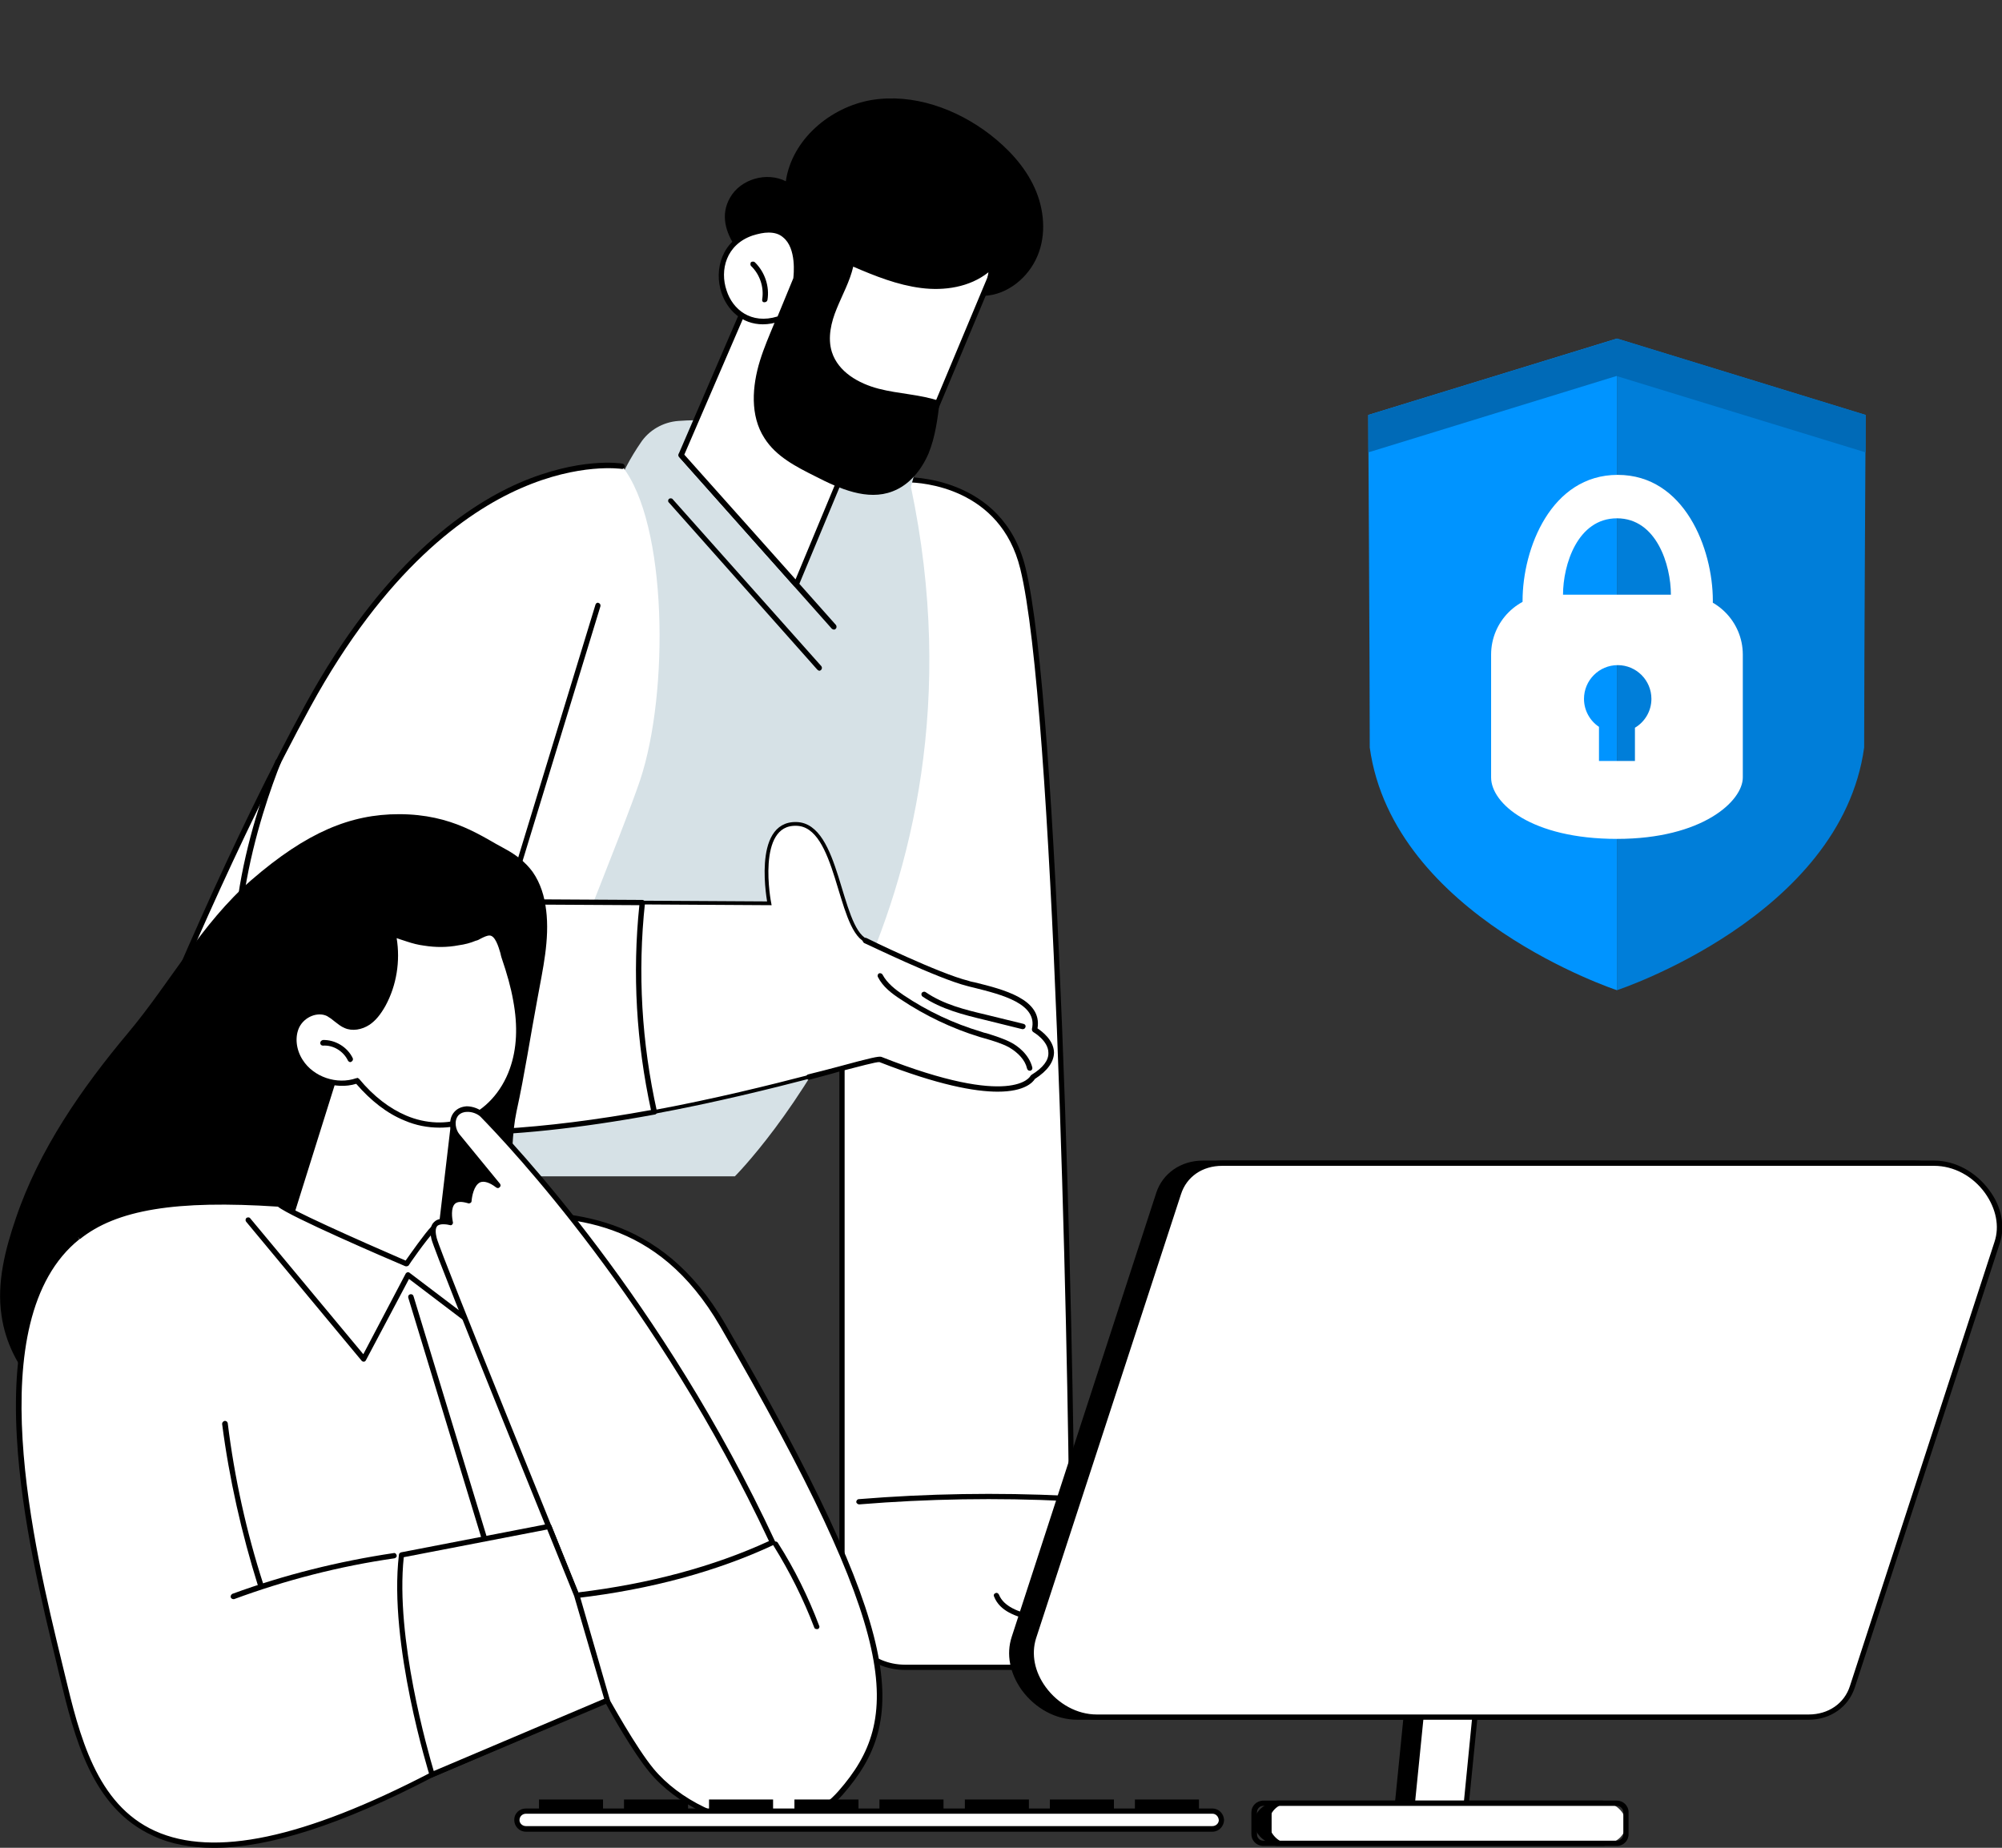
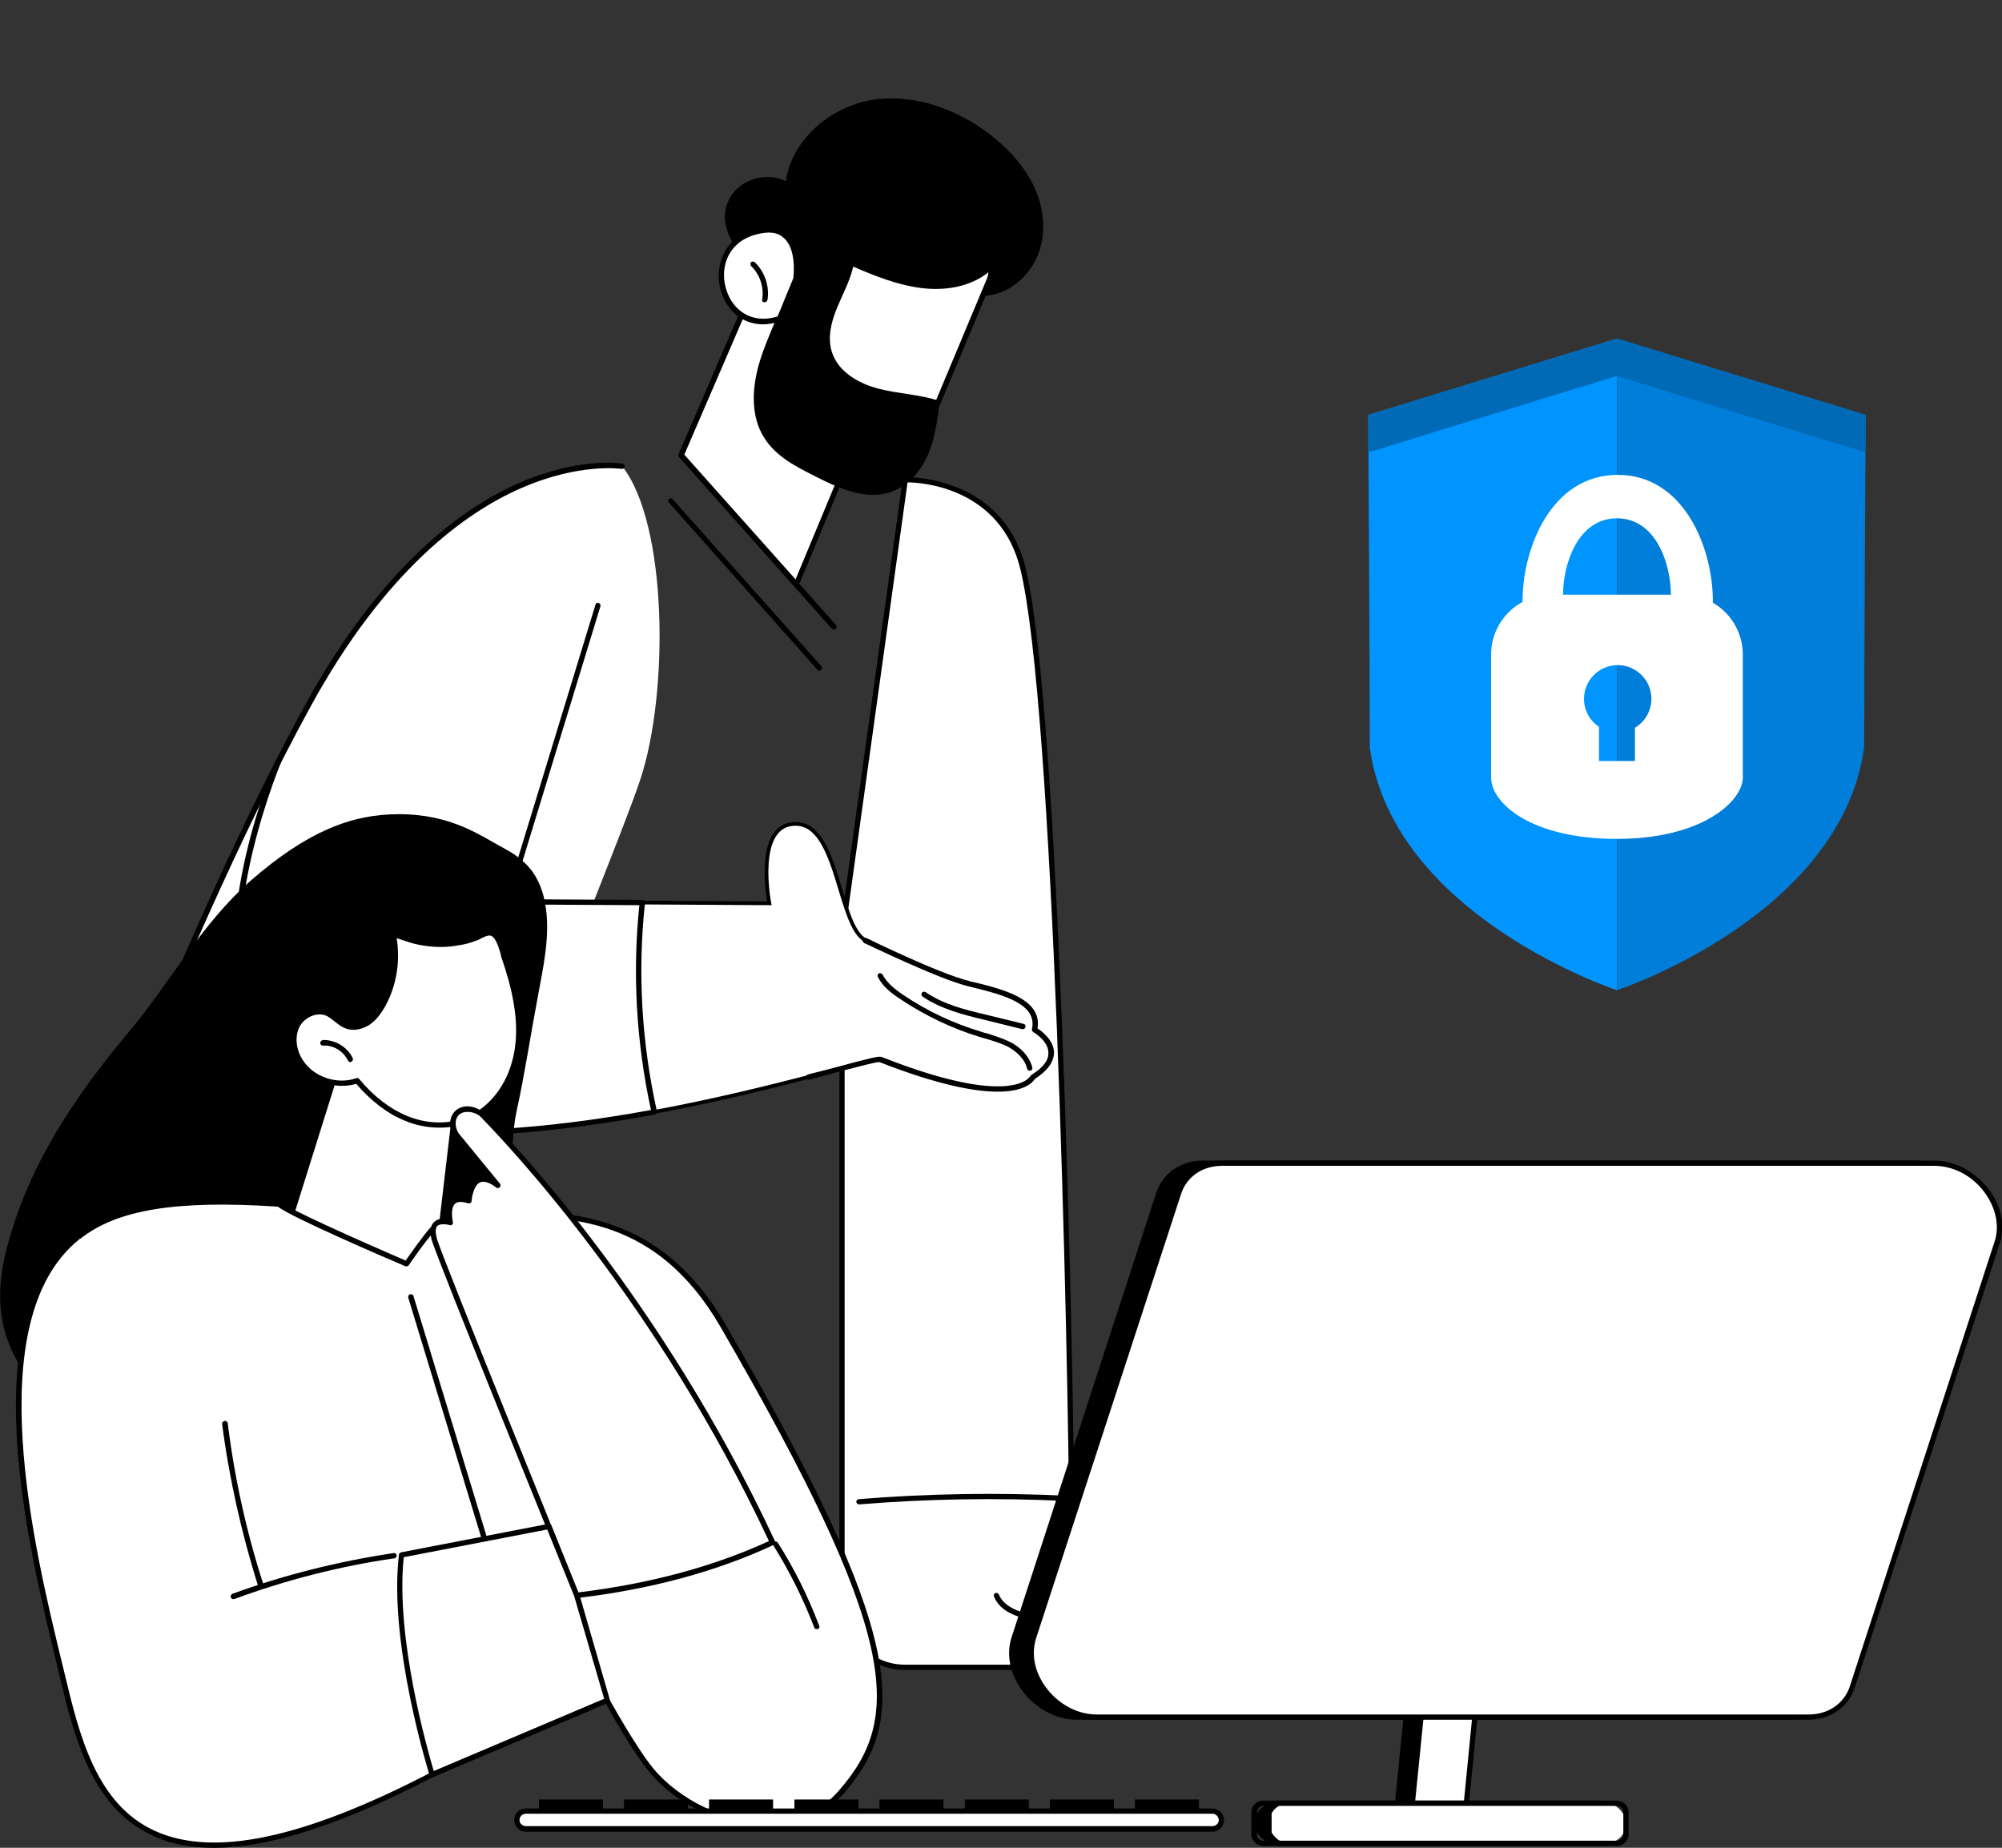
<svg xmlns="http://www.w3.org/2000/svg" id="a" viewBox="0 0 534.5 493.4">
  <rect x="0" y="0" width="534.5" height="493.4" fill="#333333" stroke="none" />
  <defs>
    <clipPath id="ClipPath-1">
      <rect class="d" width="339.1" height="458.7" fill="none" transform="translate(348.2,458.7) rotate(180) translate(4.5,0)" />
    </clipPath>
  </defs>
  <style>
@keyframes b_t { 0% { transform: translate(431.7px,177.4px) scale(.4,.4) translate(-166px,-217.5px); animation-timing-function: cubic-bezier(.4,0,.6,1); } 46.667% { transform: translate(431.7px,211.6px) scale(.4,.4) translate(-166px,-217.5px); animation-timing-function: cubic-bezier(.4,0,.6,1); } 100% { transform: translate(431.7px,177.4px) scale(.4,.4) translate(-166px,-217.5px); } }
</style>
  <g class="h" clip-path="url(#ClipPath-1)">
    <path class="e" d="M241.7 128.1c0 0 25.4-1 31.4 23.6c9.1 37.1 12.8 209.2 13.1 259.7c.1 6.8 7.8 12.2 14.6 12.2c15.1 .1 35.9 0 35.7 21.6h-94.9c-9.3 0-16.8-7.5-16.8-16.8v-178.7l16.9-121.6Z" fill="#fff" />
    <path d="M336.5 445.9h-94.9c-9.7 0-17.5-7.8-17.5-17.5v-178.7c0 0 0-0.1 0-0.1l16.9-121.6c0-0.4 .3-0.6 .7-0.6c.2 0 26-0.7 32.1 24.2c8.9 36.2 12.8 205.5 13.1 259.8c.1 6.4 7.5 11.5 13.9 11.5h.5c10.5 .1 23.6 .2 30.7 7.4c3.5 3.6 5.2 8.6 5.2 14.9c0 .4-0.3 .7-0.7 .7Zm-111-196.2v178.7c0 8.9 7.2 16.1 16.1 16.1h94.2c-0.1-5.7-1.6-10-4.8-13.2c-6.7-6.8-19.5-6.9-29.7-6.9l-0.5-0.1c-7.1 0-15.3-5.6-15.3-12.9c-0.3-54.2-4.2-223.4-13.1-259.5c-5.3-21.7-26.3-23.1-30.1-23.1l-16.8 120.9Z" />
    <path d="M298 445.5c-0.1 0-0.2 0-0.3 0c-0.3-0.2-0.5-0.6-0.3-1c1-2.1-0.3-4.6-2-6c-1.9-1.5-4.5-2.1-6.8-2.7l-12.9-3.1c-4.5-1-8.8-2.5-10.3-6.4c-0.2-0.4 0-0.8 .4-0.9c.3-0.2 .7 0 .9 .4c1.3 3.2 5.2 4.6 9.3 5.6l12.9 3c2.5 .6 5.2 1.3 7.4 3c2.2 1.7 3.7 4.9 2.4 7.7c-0.1 .3-0.4 .4-0.6 .4Z" />
    <path d="M229.4 401.7c-0.4 0-0.7-0.3-0.8-0.6c0-0.4 .3-0.8 .7-0.8c18.4-1.5 37-1.8 55.5-0.9c.3 0 .7 .4 .6 .8c0 .4-0.3 .7-0.7 .6c-18.4-0.9-37-0.6-55.3 .9c0 0 0 0 0 0Z" />
-     <path class="g" d="M97 314.1h99.2c0 0 70.9-70.7 47-184.1l2.3-8.5c0 0-40.7-10.9-64.4-9.1c-4.1 .3-7.9 2.5-10.1 5.9c-2.4 3.5-5.3 8.5-6.8 13.6c-2.7 9.5-67.2 182.2-67.2 182.2Z" fill="#d6e1e6" />
    <path class="e" d="M81.1 431.3c0 0 82.1-199.6 89.8-223c7.8-23.4 7.3-68.6-4.8-83.8c0 0-44.9-7.4-83.8 63.8c-39 71.2-76.1 178.2-76.1 178.2c0 0 19.1 43.2 74.9 64.8Z" fill="#fff" />
    <path d="M81.1 432c-0.1 0-0.2 0-0.3 0c-29-11.2-47.9-28.3-58.6-40.7c-11.7-13.4-16.6-24.4-16.6-24.5c-0.1-0.2-0.1-0.4-0.1-0.5c.4-1.1 37.6-107.9 76.1-178.3c20.3-37 42.1-52.5 56.9-59c16.1-7 27.2-5.3 27.7-5.2c.4 .1 .6 .4 .6 .8c-0.1 .4-0.5 .7-0.8 .6c-0.2 0-11.3-1.7-27 5.2c-14.6 6.4-36.1 21.7-56.1 58.3c-37.5 68.6-73.8 171.7-75.9 177.8c1.7 3.5 21.5 43.4 73.7 63.9c3.2-7.9 35.2-85.8 60-147.2c.2-0.4 .6-0.5 .9-0.4c.4 .2 .6 .6 .4 .9c-26 64.5-59.9 147.1-60.3 147.9c-0.1 .3-0.4 .4-0.6 .4Z" />
    <path class="e" d="M77.3 207.1c12.5-31.5 82.3-45.5 82.3-45.5l-24.1 79.2l36 .2c-2 18.7-0.9 37.6 3.2 55.9c-23.8 4.4-50.7 7.4-73.1 4.3c-52.8-7.2-36.8-62.7-24.3-94.1Z" fill="#fff" />
    <path class="f" d="M171.5 241l33.9 .2c0 0-4.2-21.5 7.2-21.2c11.3 .2 11.2 27.3 18.5 31.1c0 0 19.4 9.5 27.4 11.5c8 2.1 19.6 4.3 17.7 12.3c0 0 10.3 5.9-0.4 12.8c0-0.1-4.1 9.6-40.8-4.8c-1.4-0.6-28 8-60.3 14c-4.1-18.3-5.2-37.2-3.2-55.9Z" stroke="#000" stroke-miterlimit="10" fill="#fff" />
    <path d="M266.4 291.5c-6.2 0-16-1.8-31.6-7.9c-0.8-0.1-5.5 1.2-11 2.6c-2.3 .7-4.8 1.3-7.7 2.1c-0.4 .1-0.8-0.2-0.9-0.5c-0.1-0.4 .2-0.8 .5-0.9c2.9-0.7 5.5-1.4 7.8-2c9.2-2.5 11.1-2.9 11.8-2.7c35.2 13.9 39.8 5.2 39.8 5.1c.1-0.1 .2-0.2 .3-0.3c3.1-1.9 4.6-3.9 4.5-5.9c0-3.2-4-5.5-4-5.5c-0.3-0.2-0.4-0.5-0.4-0.8c1.6-6.8-8-9.2-15.6-11.1c-0.6-0.1-1.1-0.3-1.6-0.4c-8-2-26.8-11.2-27.6-11.5c-0.3-0.2-0.5-0.6-0.3-1c.2-0.3 .6-0.5 1-0.3c.1 .1 19.4 9.5 27.2 11.4c.5 .2 1.1 .3 1.6 .4c7.7 1.9 18.1 4.5 16.8 12.3c1.2 .8 4.3 3.1 4.4 6.4c0 2.5-1.7 4.9-5.1 7.1c-0.5 .8-2.6 3.4-9.9 3.4Z" />
    <path d="M274.9 285.9c-0.3 0-0.6-0.2-0.7-0.6c-0.5-2.2-2.3-4.2-4.9-5.7c-1.9-1-4.2-1.7-6.3-2.3c-0.5-0.1-0.9-0.3-1.4-0.4c-7.5-2.3-14.6-5.7-21.2-10.1c-2.3-1.5-4.7-3.3-6-5.9c-0.2-0.3-0.1-0.8 .3-1c.3-0.1 .7 0 .9 .3c1.2 2.3 3.4 4 5.6 5.5c6.4 4.3 13.4 7.6 20.8 9.8c.5 .2 .9 .3 1.4 .4c2.2 .7 4.5 1.4 6.6 2.5c1.7 .9 4.7 3.1 5.6 6.6c.1 .4-0.1 .8-0.5 .9c-0.1 0-0.1 0-0.2 0Z" />
    <path d="M273.1 274.8c-0.1 0-0.1 0-0.2 0l-10.1-2.5c-5.4-1.3-11.5-2.8-16.5-6.2c-0.3-0.2-0.4-0.7-0.2-1c.3-0.3 .7-0.4 1-0.2c4.8 3.3 10.5 4.7 16 6l10.2 2.5c.4 .1 .6 .5 .5 .8c-0.1 .4-0.4 .6-0.7 .6Z" />
    <path d="M121.6 303.2c-7.2 0-14-0.4-20.1-1.3c-15.2-2.1-26.2-8.6-32.5-19.5c-14.4-24.7-1.6-63.7 4.6-79.4c.2-0.3 .6-0.5 1-0.4c.3 .2 .5 .6 .4 1c-4.8 12-19.3 53.3-4.8 78.1c6.1 10.4 16.7 16.8 31.5 18.8c18.7 2.6 43 1.2 72.1-4.1c-3.9-18-5-36.4-3.1-54.7l-35.2-0.2c-0.3 0-0.5-0.1-0.6-0.3c-0.1-0.1-0.2-0.4-0.1-0.6l24.2-79.2c.1-0.3 .5-0.6 .8-0.4c.4 .1 .6 .5 .5 .9l-23.9 78.2l35.1 .2c.2 0 .4 .1 .5 .3c.2 .1 .2 .3 .2 .5c-2 18.6-0.9 37.3 3.2 55.7c0 .2 0 .4-0.1 .5c-0.2 .2-0.3 .3-0.5 .3c-20.1 3.7-37.9 5.6-53.2 5.6Z" />
    <path d="M222.6 168.1c-0.2 0-0.3-0.1-0.5-0.2l-40.8-45.9c-0.2-0.3-0.2-0.8 .1-1c.3-0.3 .7-0.2 1 0l40.8 45.9c.2 .3 .2 .8-0.1 1c-0.1 .2-0.3 .2-0.4 .2Z" />
    <path d="M218.8 179.1c-0.2 0-0.4-0.1-0.6-0.3l-39.6-44.6c-0.3-0.2-0.3-0.7 0-1c.3-0.2 .8-0.2 1 .1l39.7 44.6c.2 .3 .2 .7-0.1 1c-0.1 .1-0.3 .2-0.4 .2Z" />
    <path class="e" d="M201.9 75.1l-20 46.4l30.7 34.6l23.8-57.2l-34.5-23.8Z" fill="#fff" />
    <path d="M212.6 156.8c-0.2 0-0.4-0.1-0.6-0.3l-30.7-34.5c-0.2-0.2-0.2-0.5-0.1-0.8l20-46.4c.1-0.2 .3-0.3 .5-0.4c.2 0 .4 0 .6 .1l34.5 23.8c.2 .2 .3 .6 .2 .9l-23.8 57.2c-0.1 .2-0.3 .3-0.5 .4c0 0-0.1 0-0.1 0Zm-29.9-35.4l29.7 33.3l23.1-55.5l-33.3-23l-19.5 45.2Z" />
    <path class="e" d="M267.4 67.1l-21.1 50.4c0 0-36.5-6.5-33.1-17.4c3.4-10.9 12.2-38.5 12.2-38.5l42 5.5Z" fill="#fff" />
    <path d="M246.2 118.2c.1 0 0 0-0.1 0c-1.1-0.2-27.7-5.1-32.9-13.6c-0.9-1.6-1.2-3.1-0.7-4.7c3.4-10.8 12.2-38.3 12.2-38.5c.2-0.4 .5-0.6 .8-0.5l41.9 5.5c.3 0 .4 .1 .6 .3c.1 .2 .1 .5 0 .7l-21.1 50.4c-0.1 .2-0.4 .4-0.7 .4Zm-20.3-55.8c-1.2 4-8.9 28-12 37.9c-0.4 1.2-0.2 2.3 .5 3.5c4.5 7.4 27.5 12.1 31.4 12.9l20.5-49l-40.4-5.3Z" />
    <path d="M194.9 52.8c2.8-5 9.8-7 14.9-4.4c1.6-11.1 11.8-19.8 22.9-21.7c11.1-1.8 22.6 2.3 31.6 9.2c4.9 3.8 9.3 8.5 11.9 14.2c2.6 5.7 3.2 12.5 .8 18.2c-2.4 5.8-8 10.4-14.2 10.7c.4-2.1 .7-4.2 1.1-6.3c-5 4-11.8 5-18 4.2c-6.3-0.8-12.3-3.2-18.1-5.7c-0.9 3.9-2.9 7.5-4.4 11.2c-1.5 3.6-2.5 7.8-1.3 11.6c1.7 5.3 7.1 8.4 12.5 9.8c5.4 1.4 11.1 1.5 16.3 3.3c-0.6 4.8-1.2 9.6-3 14c-1.9 4.4-5.1 8.4-9.6 10.1c-6.7 2.6-14.2-0.7-20.6-4c-5.2-2.6-10.5-5.3-13.6-10.2c-3.9-6-3.3-13.9-1.2-20.7c2.1-6.8 5.7-13.2 7.4-20.1c-2.7-1.7-5.5-3.5-8.2-5.2c-2.5-1.6-4-2.7-5.6-4.9c-2.8-4-4.2-8.8-1.6-13.3Z" />
    <path class="e" d="M212.5 74.5c0 0 2.4-17.1-11.8-12.3c-14.3 4.8-8.3 28 7.4 22.9l4.4-10.6Z" fill="#fff" />
    <path d="M203.7 86.6c-5.7 0-9.6-3.9-11.1-8.5c-2-6.1 .1-13.9 7.8-16.5c4.2-1.4 7.4-1.2 9.6 .7c4.4 3.6 3.3 11.9 3.2 12.2c0 .1 0 .2 0 .2l-4.4 10.7c-0.1 .2-0.3 .3-0.5 .4c-1.6 .5-3.1 .8-4.6 .8Zm1.5-24.5c-1.3 0-2.7 .3-4.3 .8c-7 2.4-8.8 9.2-6.9 14.7c1.6 5 6.5 9.1 13.6 6.9l4.2-10.2c.1-0.9 .9-8-2.7-10.9c-1-0.9-2.3-1.3-3.9-1.3Zm7.3 12.3Z" />
    <path d="M204.2 80.7c0 0-0.1 0-0.2 0c-0.4 0-0.6-0.4-0.5-0.8c.5-3.2-0.6-6.6-3-8.9c-0.2-0.2-0.2-0.7 0-1c.3-0.2 .8-0.2 1 0c2.7 2.6 4 6.5 3.4 10.1c-0.1 .4-0.4 .6-0.8 .6Z" />
  </g>
  <path d="M145.8 243c-0.4-3.6-1.5-7.2-3.6-10.2c-1.9-2.6-4.5-4.6-7.3-6.1c-6.3-3.3-14-9.3-28.4-9.3c-12.9 0-24.6 4.8-39.4 17.6c-13.4 11.7-21.5 27.2-32.9 40.8c-12.4 14.8-23.8 31.2-30 49.6c-2.8 8.2-5.1 17.1-3.8 25.8c1 7.2 4.4 13.9 9.3 19.2c5.2 5.5 11.7 9.6 18.7 12.2c9.8 3.6 20.2 4.3 30.5 4.3c5.2 0 10.4-0.2 15.6-0.2c3.5 0 6.9 0 10.4-0.3c7.4-0.6 14.8-1.8 21.7-4.5c6.2-2.4 12.3-6 15.5-12.1c2.9-5.6 3.7-12 3.6-18.3c.6-2.3 1.1-4.6 1.6-6.9c1.2-5.1 6.8-2.2 7.9-7.4c2.1-10.8 .4-29.6 2.7-40.4c2.2-10 3.7-20.1 5.6-30.2c1.4-7.8 3.3-15.7 2.3-23.7Z" />
  <path class="e" d="M90.5 283.9l-15.9 53.1c0-0.1 30.1 37 52.8 35.6c22.7-1.4 18.5-27.1 1.6-35.1l-12.1-1.8l4.9-41.4l-31.4-10.4Z" fill="#fff" />
  <path d="M116.9 336.4c0 0-0.1 0-0.1 0c-0.4-0.1-0.7-0.4-0.6-0.8l4.8-40.8l-30.1-10l-13.7 43.7c-0.1 .4-0.5 .6-0.8 .5c-0.4-0.2-0.6-0.6-0.5-0.9l13.9-44.4c0-0.2 .2-0.3 .3-0.4c.2-0.1 .4-0.1 .6-0.1l31.4 10.4c.3 .1 .5 .4 .5 .8l-5 41.4c0 .3-0.3 .6-0.7 .6Z" />
  <path d="M126.8 337.9c0 0-0.1 0-0.1 0l-9-1.4c-0.4 0-0.7-0.4-0.6-0.8c0-0.4 .4-0.6 .8-0.6l9 1.4c.4 .1 .6 .4 .6 .8c-0.1 .4-0.4 .6-0.7 .6Z" />
  <path class="e" d="M137.7 266.9c1.1 6.3 1.2 12.8-0.9 18.8c-2.2 5.9-6.6 11.2-12.5 13.5c-5.1 1.9-11 1.5-16.1-0.7c-5-2.1-9.4-5.7-12.9-9.9c-5.4 1.9-12-0.4-15.1-5.2c-1.8-2.8-2.4-6.5-0.9-9.4c1.4-3 5.3-4.8 8.3-3.4c1.7 .9 2.9 2.5 4.7 3.2c1.9 .9 4.2 .4 6-0.8c1.7-1.2 3-2.9 4-4.8c3.1-5.8 4.1-12.8 2.6-19.2c.1 .6 3.4 1.5 3.9 1.7c1.5 .5 3 .9 4.5 1.1c3 .5 6.1 .4 9-0.1c1.5-0.2 3-0.6 4.5-1.1c1.1-0.4 2.6-1.5 3.9-1.5c2.5-0.1 3.3 4.6 3.9 6.4c1.3 3.7 2.4 7.5 3.1 11.4Z" fill="#fff" />
  <path d="M117.3 301.1c-3.1 0-6.3-0.6-9.3-1.9c-4.7-1.9-9-5.3-12.9-9.8c-5.6 1.7-12.3-0.7-15.5-5.6c-2.1-3.3-2.5-7.1-1-10.1c1.8-3.5 6.1-5.2 9.3-3.7c.9 .4 1.7 1.1 2.4 1.7c.7 .6 1.4 1.2 2.2 1.5c1.6 .7 3.7 .4 5.4-0.8c1.4-0.9 2.6-2.4 3.7-4.5c3.1-5.7 4-12.5 2.6-18.7c0 0 0 0 0 0c-0.1-0.4 .1-0.8 .5-0.9c.4-0.1 .7 .1 .8 .4c.2 .2 1 .5 3.2 1.2c.2 .1 .3 .1 .4 .1c1.4 .5 2.8 .9 4.3 1.1c2.9 .5 5.9 .4 8.8-0.1c1.5-0.2 3-0.6 4.4-1.1c.3-0.1 .8-0.3 1.2-0.5c.9-0.5 1.9-1 2.9-1c2.6 0 3.6 3.5 4.2 5.8c.2 .4 .3 .8 .4 1.1c1.5 4.5 2.5 8.1 3.1 11.5c1.3 7.2 1 13.6-0.9 19.1c-2.4 6.6-7.2 11.8-12.9 14c-2.3 .8-4.7 1.2-7.2 1.2Zm-22-13.3c.2 0 .4 .1 .6 .3c3.8 4.6 8.1 7.9 12.6 9.8c5.2 2.2 10.9 2.4 15.5 .6c5.4-2 9.9-6.9 12.1-13.1c1.9-5.3 2.2-11.4 .9-18.3c-0.6-3.4-1.6-7-3.1-11.4c-0.1-0.3-0.2-0.7-0.3-1.2c-0.5-1.7-1.4-4.7-2.9-4.7c-0.7 0-1.5 .4-2.3 .8c-0.5 .3-0.9 .5-1.4 .6c-1.4 .6-3 1-4.5 1.2c-3.1 .6-6.2 .6-9.3 .1c-1.6-0.2-3.1-0.6-4.6-1.1c-0.1 0-0.2-0.1-0.3-0.1c-1-0.3-1.8-0.6-2.4-0.8c1 6.1 0 12.6-3 18.1c-1.3 2.3-2.6 3.9-4.2 5c-2.1 1.4-4.7 1.8-6.7 .9c-1-0.4-1.8-1.1-2.6-1.7c-0.7-0.6-1.4-1.1-2.1-1.5c-2.5-1.2-6 .2-7.4 3c-1.2 2.5-0.9 5.9 .9 8.7c2.9 4.6 9.2 6.7 14.3 4.9c.1 0 .2 0 .2 0Zm10.3-39c0 0 0 0 0 0Z" />
  <path class="e" d="M86.2 278.5c3-0.2 6 1.6 7.3 4.4l-7.3-4.4Z" fill="#fff" />
  <path d="M93.5 283.6c-0.2 0-0.5-0.2-0.6-0.4c-1.2-2.5-3.9-4.2-6.7-4c-0.4 0-0.7-0.3-0.7-0.7c0-0.4 .3-0.7 .7-0.8c3.3-0.1 6.6 1.9 8 4.9c.1 .3 0 .7-0.4 .9c-0.1 .1-0.2 .1-0.3 .1Z" />
  <path class="e" d="M20.8 330.3c11.3-9.1 29.4-10.5 53.7-8.8c1.5 2 34 16 34 16c0 0 5.3-7.6 7.1-9.4c4 .6 13.9-4 17.9-4c19.7 0 42.6 .7 59.4 29.7c50 86.2 48 106.2 31.6 124.9c-14.4 16.4-40.2 6.5-50.5-5.9c-5-6-12-18.9-12-18.9l-46.6 20c-84 43.7-91.9 1.6-99.3-28.8c-7.4-30.4-23-92.6 4.7-114.8Z" fill="#fff" />
  <path d="M57.1 493.4c-6.1 0-11.6-1-16.2-3.2c-16.4-7.4-21-26.2-25-42.7l-0.8-3.4c-3.7-15.3-9.4-38.4-10.6-60.3c-1.5-26.3 3.8-44.5 15.9-54.1c10.3-8.2 26-10.8 54.2-8.9c.2 0 .4 .1 .5 .2c1.2 1.5 20.7 10.2 33.2 15.6c1.2-1.7 5.2-7.4 6.8-9c.2-0.2 .4-0.2 .7-0.2c1.9 .3 6-1 9.5-2.1c3.2-1 6.3-1.9 8.2-1.9c18 0 42.6 0 60.1 30.1c48.5 83.7 49 105.6 31.4 125.7c-5.2 5.9-12.3 8.9-20.6 8.8c-11.2-0.1-23.9-6.2-31-14.8c-4.4-5.3-10.3-15.8-11.7-18.4l-46.1 19.7c-24.2 12.6-43.6 18.9-58.5 18.9Zm-36.3-163.1l.4 .6c-27 21.6-11.9 83.2-4.7 112.9l.8 3.3c3.9 16.3 8.4 34.7 24.1 41.8c15.7 7.1 39.7 2 73.6-15.6l46.7-20c.3-0.2 .7 0 .9 .3c.1 .1 7.1 12.9 11.9 18.7c6.9 8.3 19.1 14.2 29.9 14.3c.2 0 .3 0 .4 0c7.7 0 14.3-2.9 19.1-8.4c17.1-19.5 16.5-41-31.6-124c-17-29.3-40.2-29.4-58.8-29.4c-1.7 0-4.8 1-7.7 1.9c-3.7 1.2-7.5 2.4-9.9 2.2c-2 2-6.8 8.9-6.8 9c-0.2 .2-0.6 .3-0.9 .2c-5.2-2.2-30.7-13.2-34-15.9c-27.2-1.8-43.1 .8-52.9 8.7l-0.5-0.6Z" />
  <path d="M129.2 411.1c-0.3 0-0.6-0.2-0.7-0.5l-19.5-64.1c-0.1-0.4 .1-0.8 .5-0.9c.4-0.1 .8 .1 .9 .5l19.5 64.1c.1 .4-0.1 .8-0.5 .9c-0.1 0-0.1 0-0.2 0Z" />
-   <path d="M97.1 363.6c-0.2 0-0.4-0.1-0.5-0.2l-30.9-37.2c-0.2-0.3-0.2-0.7 .1-1c.3-0.2 .8-0.2 1 .1l30.2 36.3l11.3-21.5c.1-0.2 .3-0.3 .5-0.4c.2 0 .4 0 .6 .2l21.1 16l.1-21c0-0.4 .3-0.7 .7-0.7c.4 0 .7 .3 .7 .7v22.5c0 .2-0.2 .5-0.4 .6c-0.3 .1-0.6 .1-0.8-0.1l-21.6-16.4l-11.5 21.7c-0.1 .2-0.3 .4-0.6 .4c0 0 0 0 0 0Z" />
  <path class="e" d="M120.2 326.4c0 .1-2-8.1 5-5.8c0 0 .6-9.5 7.7-4.1l-10.9-13.3c-1.1-1.4-1.7-4.1-0.2-5.9c1.9-2 5.5-1.1 7 .4c10.6 10.8 48.9 53 77.5 114.1c-15.3 7.2-32.8 11.9-52.3 14.2c0 0-36.8-90.3-38.1-95.3c-1.6-6.3 4.3-4.3 4.3-4.3Z" fill="#fff" />
  <path d="M154 426.7c-0.3 0-0.6-0.2-0.7-0.5c-1.5-3.6-36.8-90.4-38.1-95.3c-0.5-2.1-0.3-3.7 .7-4.6c1-1 2.4-0.9 3.4-0.8c-0.1-1.4-0.2-3.8 1.2-5.1c1-0.9 2.3-1.1 4.1-0.7c.2-1.5 .9-4.3 3-5.3c.8-0.3 1.6-0.4 2.5-0.1l-8.7-10.6c-1.4-1.8-1.8-4.9-0.1-6.8c.8-0.9 1.9-1.4 3.3-1.5c1.6 0 3.6 .7 4.7 1.9c7.7 7.8 47.6 49.9 77.6 114.2c.2 .4 0 .8-0.3 1c-15.2 7.1-32.9 11.9-52.5 14.2c-0.1 0-0.1 0-0.1 0Zm-35.7-99.8c-0.5 0-1.1 .1-1.5 .4c-0.7 .7-0.5 2.1-0.2 3.3c1.2 4.6 34.9 87.3 37.8 94.6c19-2.3 36.1-6.9 50.9-13.7c-29.9-63.8-69.4-105.5-77-113.3c-0.7-0.7-2.2-1.4-3.7-1.3c-0.6 0-1.5 .2-2.2 .9c-1.3 1.5-0.7 3.9 .2 5l10.9 13.3c.2 .3 .2 .7-0.1 .9c-0.2 .3-0.6 .3-0.9 .1c-1.8-1.4-3.3-1.8-4.3-1.4c-1.7 .8-2.2 3.8-2.3 5c0 .2-0.1 .4-0.3 .5c-0.2 .1-0.4 .2-0.6 .1c-1.7-0.5-2.8-0.5-3.5 .1c-1.2 1.1-0.8 3.9-0.6 4.9c.1 .2 0 .5-0.2 .7c-0.2 .2-0.4 .2-0.7 .1c-0.3-0.1-1-0.2-1.7-0.2Z" />
  <path class="e" d="M107.2 415.2l39.3-7.6l7.5 18.4l8.1 28l-46.7 19.9c0 0-11-34.7-8.2-58.7Z" fill="#fff" />
  <path d="M115.4 474.6c-0.1 0-0.2 0-0.3-0.1c-0.2-0.1-0.4-0.2-0.4-0.4c-0.1-0.4-11-35.1-8.2-58.9c0-0.4 .3-0.6 .6-0.7l39.3-7.6c.3-0.1 .6 .1 .8 .4l7.4 18.4c0 0 .1 0 .1 .1l8.1 28c.1 .4 0 .8-0.4 .9l-46.8 19.8c0 .1-0.1 .1-0.2 .1Zm-7.6-58.8c-2.3 21.6 6.5 52 8 57.1l45.5-19.3l-8-27.4l-7.2-17.8l-38.3 7.4Z" />
  <path d="M218.1 435c-0.3 0-0.6-0.1-0.7-0.4c-2.9-7.6-6.6-15-10.9-21.9c-0.2-0.3-0.1-0.7 .2-1c.3-0.2 .8-0.1 1 .3c4.4 6.9 8.1 14.4 11 22.1c.2 .3 0 .8-0.4 .9c-0.1 0-0.2 0-0.2 0Z" />
  <path d="M62.3 427c-0.3 0-0.6-0.2-0.7-0.5c-0.1-0.3 .1-0.7 .4-0.9c13.9-5.1 28.4-8.7 43.1-10.9c.4-0.1 .7 .2 .8 .6c.1 .4-0.2 .7-0.6 .8c-14.6 2.1-29 5.8-42.8 10.9c-0.1 0-0.1 0-0.2 0Z" />
  <path d="M69.6 424c-0.3 0-0.6-0.2-0.7-0.5c-4.4-14.1-7.7-28.6-9.6-43.3c0-0.4 .3-0.7 .7-0.8c.4 0 .7 .2 .8 .6c1.8 14.6 5 29.1 9.5 43c.1 .4-0.1 .8-0.5 .9c0 .1-0.1 .1-0.2 .1Z" />
  <path d="M477.7 458.5h-190.1c-10.9 0-20-11.5-16.8-21.2l38.6-118.6c1.6-5 6.1-8.1 11.7-8.1h190.1c10.9 0 20 11.5 16.8 21.2l-38.7 118.6c-1.6 4.9-6.1 8.1-11.6 8.1Z" />
  <path d="M477.7 459.2h-190.1c-5.7 0-11.2-3-14.8-7.9c-3.2-4.5-4.2-9.6-2.7-14.2l38.6-118.6c1.7-5.2 6.6-8.6 12.4-8.6h190.1c5.6 0 11.1 3 14.7 7.9c3.3 4.4 4.3 9.6 2.8 14.2l-38.7 118.6c-1.7 5.2-6.5 8.6-12.3 8.6Zm-156.6-147.9c-5.3 0-9.5 2.9-11 7.6l-38.7 118.6c-1.3 4.2-0.4 8.9 2.6 13c3.3 4.5 8.4 7.3 13.6 7.3h190.1c5.2 0 9.4-2.9 11-7.6l38.6-118.6c1.4-4.2 .4-8.9-2.5-13c-3.3-4.6-8.4-7.3-13.6-7.3h-190.1Z" />
  <rect width="14.4" height="50.5" transform="translate(47.4,-35.5) rotate(5.7) translate(375.3,435.2)" />
  <path d="M387.1 486.9c0 .1-0.1 .1-0.1 .1l-14.2-1.5c-0.2 0-0.4-0.1-0.5-0.2c-0.1-0.2-0.2-0.4-0.2-0.6l5-50.2c0-0.3 .4-0.6 .8-0.6l14.3 1.4c.1 0 .3 .1 .4 .3c.2 .1 .2 .3 .2 .5l-5 50.2c0 .4-0.3 .7-0.7 .7Zm-13.5-2.7l12.9 1.3l4.8-48.8l-12.9-1.3l-4.8 48.8Z" />
  <rect class="e" width="14.4" height="50.5" fill="#fff" transform="translate(47.4,-35.9) rotate(5.7) translate(379.2,435.2)" />
  <path d="M391 486.9c0 .1-0.1 .1-0.1 .1l-14.2-1.5c-0.2 0-0.4-0.1-0.5-0.2c-0.1-0.2-0.2-0.4-0.2-0.6l5-50.2c0-0.3 .4-0.6 .8-0.6l14.3 1.4c.1 0 .3 .1 .4 .3c.2 .1 .2 .3 .2 .5l-5 50.2c0 .4-0.3 .7-0.7 .7Zm-13.5-2.7l12.9 1.3l4.8-48.8l-12.8-1.3l-4.9 48.8Z" />
  <rect x="334.9" y="481.5" width="95.3" height="10.7" rx="5.3" ry="5.3" />
  <path d="M427.8 492.9h-90.5c-1.8 0-3.2-1.4-3.2-3.1v-5.9c0-1.7 1.4-3.1 3.2-3.1h90.5c1.7 0 3.1 1.4 3.1 3.1v5.9c0 1.7-1.4 3.1-3.1 3.1Zm-90.5-10.7c-1 0-1.7 .8-1.7 1.7v5.9c0 .9 .7 1.7 1.7 1.7h90.5c.9 0 1.6-0.8 1.6-1.7v-5.9c0-0.9-0.7-1.7-1.6-1.7h-90.5Z" />
  <rect x="338.8" y="481.5" class="e" width="95.3" height="10.7" rx="5.3" ry="5.3" fill="#fff" />
  <path d="M431.7 492.9h-90.5c-1.8 0-3.2-1.4-3.2-3.1v-5.9c0-1.7 1.4-3.1 3.2-3.1h90.5c1.7 0 3.1 1.4 3.1 3.1v5.9c0 1.7-1.4 3.1-3.1 3.1Zm-90.5-10.7c-1 0-1.7 .8-1.7 1.7v5.9c0 .9 .7 1.7 1.7 1.7h90.5c.9 0 1.7-0.8 1.7-1.7v-5.9c0-0.9-0.8-1.7-1.7-1.7h-90.5Z" />
  <path class="e" d="M482.9 458.5h-190.1c-10.9 0-20-11.5-16.8-21.2l38.6-118.6c1.6-5 6.1-8.1 11.7-8.1h190.1c10.9 0 20 11.5 16.8 21.2l-38.7 118.6c-1.6 4.9-6.1 8.1-11.6 8.1Z" fill="#fff" />
  <path d="M482.9 459.2h-190.1c-5.7 0-11.2-3-14.8-7.9c-3.2-4.5-4.2-9.6-2.7-14.2l38.6-118.6c1.7-5.2 6.6-8.6 12.4-8.6h190.1c5.6 0 11.1 3 14.7 7.9c3.3 4.4 4.3 9.6 2.8 14.2l-38.7 118.6c-1.7 5.2-6.5 8.6-12.3 8.6Zm-156.6-147.9c-5.3 0-9.5 2.9-11 7.6l-38.7 118.6c-1.3 4.2-0.4 8.9 2.6 13c3.3 4.5 8.4 7.3 13.6 7.3h190.1c5.2 0 9.5-2.9 11-7.6l38.6-118.6c1.4-4.2 .4-8.9-2.5-13c-3.3-4.6-8.4-7.3-13.6-7.3h-190.1Z" />
  <path class="e" d="M323.7 488.4h-183.3c-1.3 0-2.4-1.1-2.4-2.5v.1c0-1.3 1-2.4 2.4-2.4h183.3c1.3 0 2.4 1.1 2.4 2.4v-0.1c0 1.4-1.1 2.5-2.4 2.5Z" fill="#fff" />
  <path d="M323.7 489.1h-183.3c-1.7 0-3.1-1.4-3.1-3.1c0 0 0 0 0 0v-0.1c0 0 0 0 0 0c0-1.7 1.4-3 3.1-3h183.3c1.6 0 3 1.3 3.1 3c0 0 0 0 0 0v.1c0 0 0 0 0 .1c-0.1 1.6-1.4 3-3.1 3Zm-185-3.1c0 .9 .8 1.6 1.7 1.6h183.3c.9 0 1.7-0.7 1.7-1.6c-0.1-1-0.8-1.7-1.7-1.7h-183.3c-0.9 0-1.7 .7-1.7 1.7Z" />
  <rect x="303" y="480.5" width="17.1" height="2.9" />
  <rect x="280.3" y="480.5" width="17.1" height="2.9" />
  <rect x="257.6" y="480.5" width="17.1" height="2.9" />
  <rect x="234.8" y="480.5" width="17.1" height="2.9" />
  <rect x="212.1" y="480.5" width="17.1" height="2.9" />
  <rect x="189.3" y="480.5" width="17.1" height="2.9" />
  <rect x="166.6" y="480.5" width="17.1" height="2.9" />
  <rect x="143.9" y="480.5" width="17.1" height="2.9" />
  <g cursor="none" transform="translate(431.7,177.4) scale(.4,.4) translate(-166,-217.5)" style="animation: 3s linear infinite both b_t;">
    <g style="isolation: isolate;">
      <g>
        <path d="M166 0v435c0 0 149.4-49.1 165-162c0-54.2 1-222 1-222l-166-51Z" fill="#007ed9" fill-rule="evenodd" />
      </g>
    </g>
    <g style="isolation: isolate;">
      <g>
        <path d="M0 51c0 0 1 167.8 1 222c15.6 112.9 165 162 165 162v-435l-166 51Z" fill="#0094ff" fill-rule="evenodd" />
      </g>
    </g>
    <g style="isolation: isolate;">
      <g>
        <path d="M166.1 0l-166.1 51v25l165.7-51l166.3 51v-25l-165.9-51Z" fill="#006ab7" fill-rule="evenodd" />
      </g>
    </g>
    <g style="isolation: isolate;">
      <g>
        <path d="M210 171h-88c-22.1 0-40 17.9-40 40v82c0 17.3 26.9 41 84 41c57.1 0 84-25.3 84-41v-82c0-22.1-17.9-40-40-40Zm-32 88.8v22.2h-24v-22.8c-6-4-10-10.9-10-18.7c0-12.4 10.1-22.5 22.5-22.5c12.4 0 22.5 10.1 22.5 22.5c0 8.2-4.4 15.4-11 19.3Z" fill="#fff" fill-rule="evenodd" />
      </g>
    </g>
    <g style="isolation: isolate;">
      <g>
        <path d="M166.5 91c-44.5 0-63.5 49.2-63.5 84c0 50.7 127 50.7 127 0c0-34.8-19-84-63.5-84Zm-0.5 105c-18.2 0-36-5.1-36-25c0-19.9 9.6-51 36-51c26.4 0 36 31.1 36 51c0 19.9-17.8 25-36 25Z" fill="#fff" fill-rule="evenodd" />
      </g>
    </g>
  </g>
</svg>